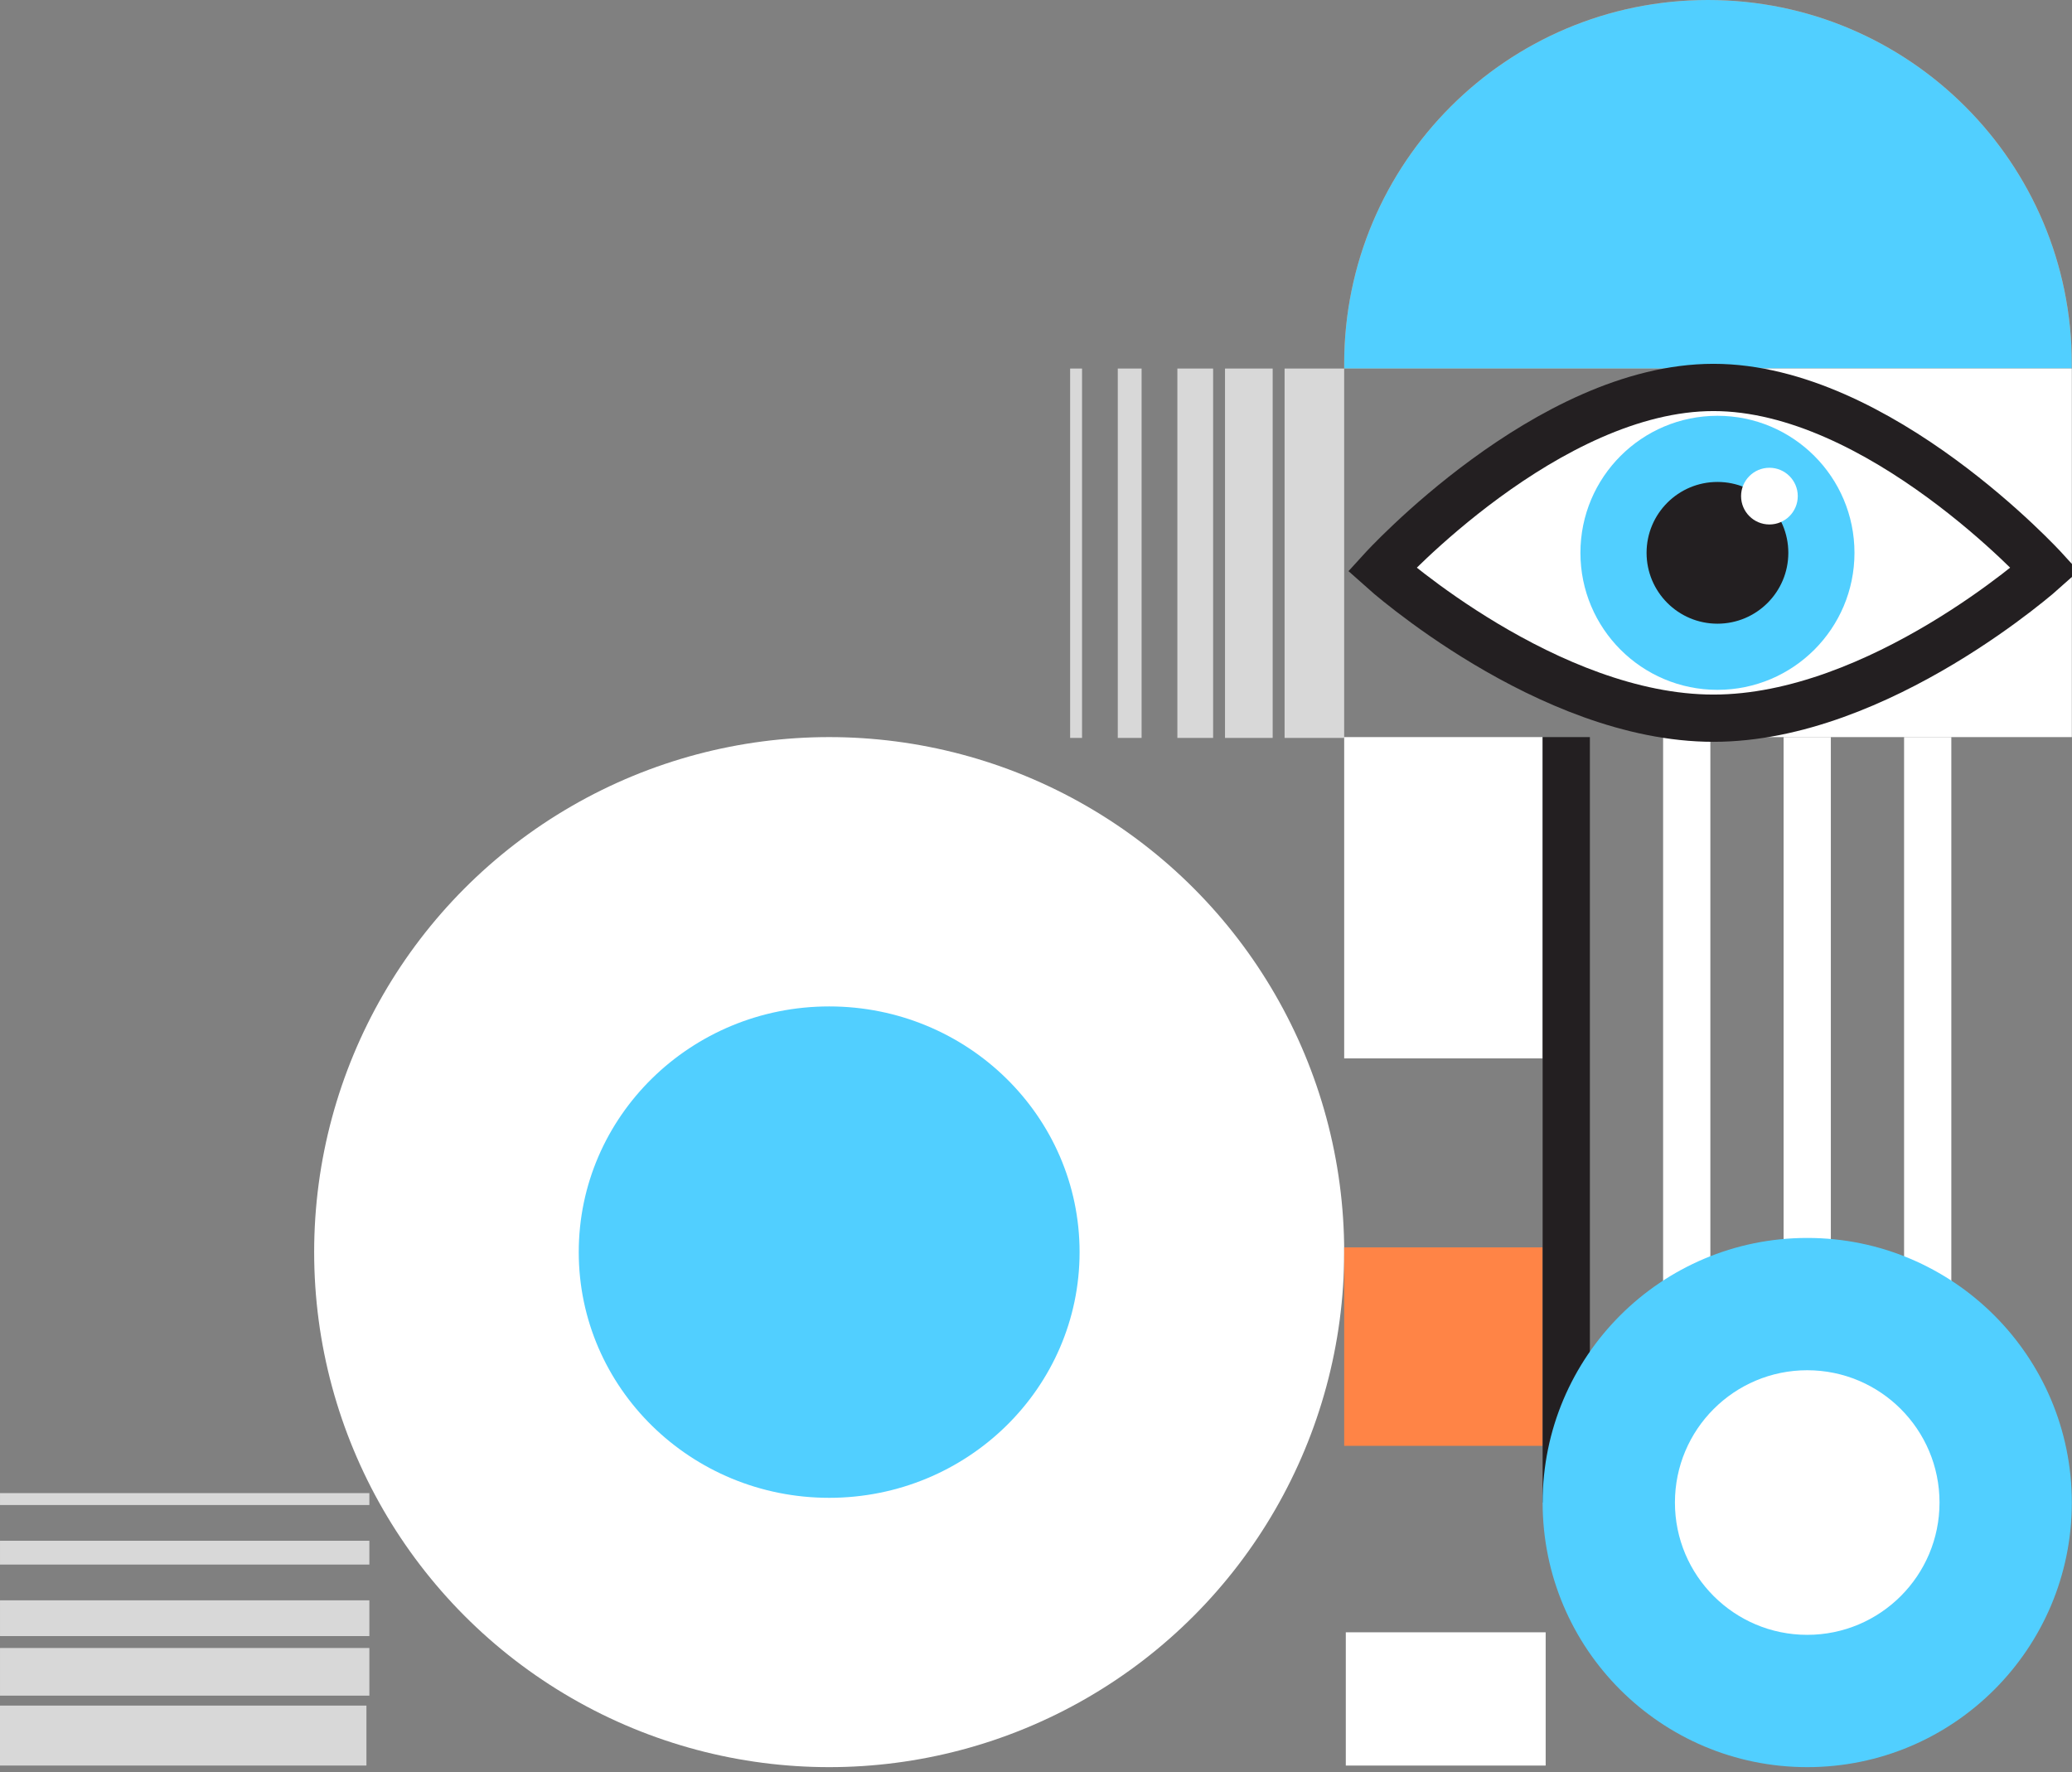
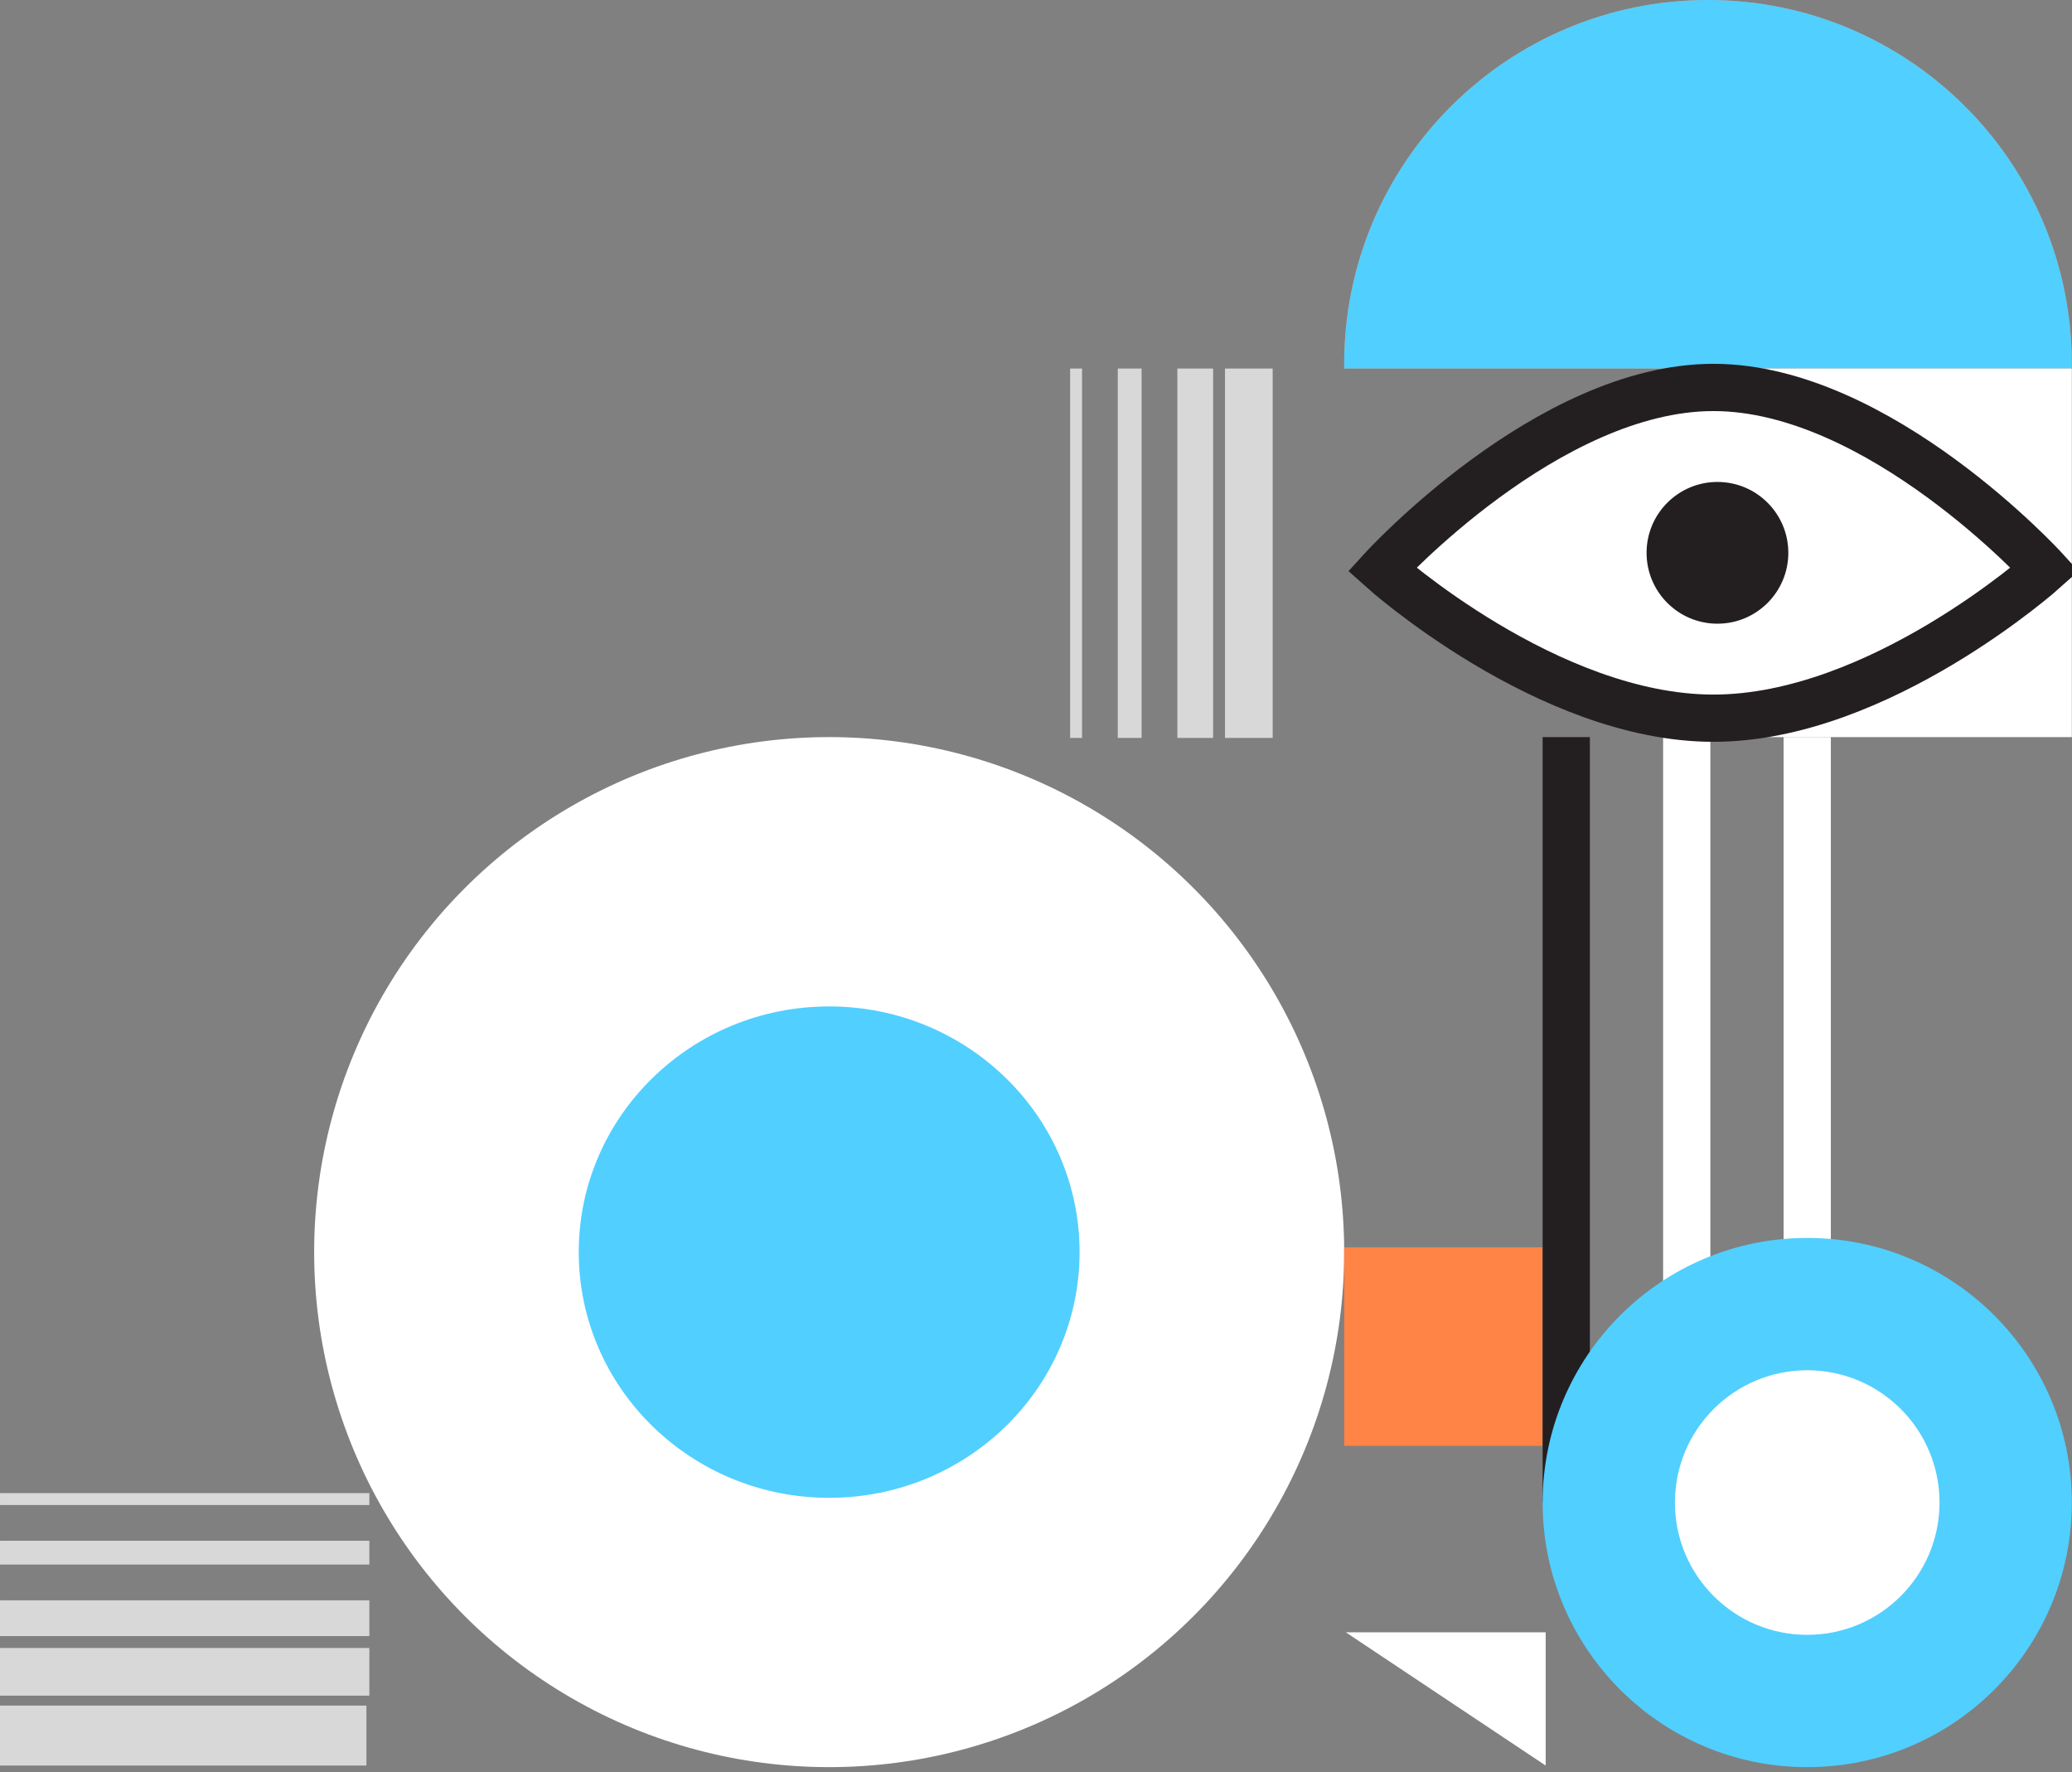
<svg xmlns="http://www.w3.org/2000/svg" fill="none" height="266" viewBox="0 0 311 266" width="311">
  <rect x="0" y="0" width="311" height="266" fill="#808080" stroke="none" />
  <circle cx="124.456" cy="187.936" fill="#fff" r="77.302" />
  <path clip-rule="evenodd" d="m310.966 55.317c.003-.236.005-.472.005-.709 0-30.159-24.449-54.608-54.608-54.608s-54.608 24.449-54.608 54.608c0 .237.002.473.005.709z" fill="#ff8446" fill-rule="evenodd" />
  <path clip-rule="evenodd" d="m310.968 55.317c.003-.236.004-.472.004-.709 0-30.159-24.448-54.608-54.607-54.608-30.16 0-54.608 24.449-54.608 54.608 0 .237.001.473.004.709z" fill="#51cfff" fill-rule="evenodd" />
  <path d="m264.166 55.317h46.807v55.317h-46.807z" fill="#fff" />
  <ellipse cx="124.455" cy="187.936" fill="#51cfff" rx="37.587" ry="36.878" />
-   <path d="m201.757 110.634h29.786v48.225h-29.786z" fill="#fff" />
  <path d="m201.757 187.227h29.786v29.786h-29.786z" fill="#ff8446" />
-   <path d="m202 245h30v20h-30z" fill="#fff" />
+   <path d="m202 245h30v20z" fill="#fff" />
  <path d="m231.544 110.634h7.092v114.889h-7.092z" fill="#231f21" />
  <g fill="#fff">
-     <path d="m285.796 110.634h7.092v92.195h-7.092z" />
    <path d="m267.712 110.634h7.092v92.195h-7.092z" />
    <path d="m249.627 110.634h7.092v92.195h-7.092z" />
  </g>
  <circle cx="271.259" cy="225.523" fill="#51cfff" r="39.715" />
  <circle cx="271.258" cy="225.523" fill="#fff" r="19.857" />
  <g fill="#d8d8d8">
    <path d="m55 265h55v9h-55z" transform="matrix(-1 0 0 -1 110 530)" />
    <path d="m55.44 254.508h55.44v7.154h-55.44z" transform="matrix(-1 0 0 -1 110.881 509.016)" />
    <path d="m55.44 245.566h55.44v5.365h-55.44z" transform="matrix(-1 0 0 -1 110.881 491.132)" />
    <path d="m55.44 234.835h55.44v3.577h-55.44z" transform="matrix(-1 0 0 -1 110.881 469.67)" />
    <path d="m55.44 225.894h55.44v1.788h-55.44z" transform="matrix(-1 0 0 -1 110.881 451.788)" />
  </g>
  <path clip-rule="evenodd" d="m207.431 85.472s24.878-27.319 49.757-27.319 49.757 27.319 49.757 27.319-24.878 22.325-49.757 22.325-49.757-22.325-49.757-22.325z" fill="#fff" fill-rule="evenodd" stroke="#231f21" stroke-width="7.092" />
-   <circle cx="257.783" cy="82.975" fill="#51cfff" r="20.567" />
  <circle cx="257.783" cy="82.975" fill="#231f21" r="10.638" />
-   <circle cx="265.584" cy="74.465" fill="#fff" r="4.255" />
  <g fill="#d8d8d8">
-     <path d="m201.755 55.317h55.44v8.942h-55.44z" transform="matrix(0 1 -1 0 257.072 -146.438)" />
    <path d="m191.024 55.317h55.44v7.154h-55.44z" transform="matrix(0 1 -1 0 246.341 -135.707)" />
    <path d="m182.084 55.317h55.44v5.365h-55.44z" transform="matrix(0 1 -1 0 237.401 -126.767)" />
    <path d="m171.352 55.317h55.44v3.577h-55.44z" transform="matrix(0 1 -1 0 226.669 -116.035)" />
    <path d="m162.41 55.317h55.44v1.788h-55.44z" transform="matrix(0 1 -1 0 217.727 -107.093)" />
  </g>
</svg>